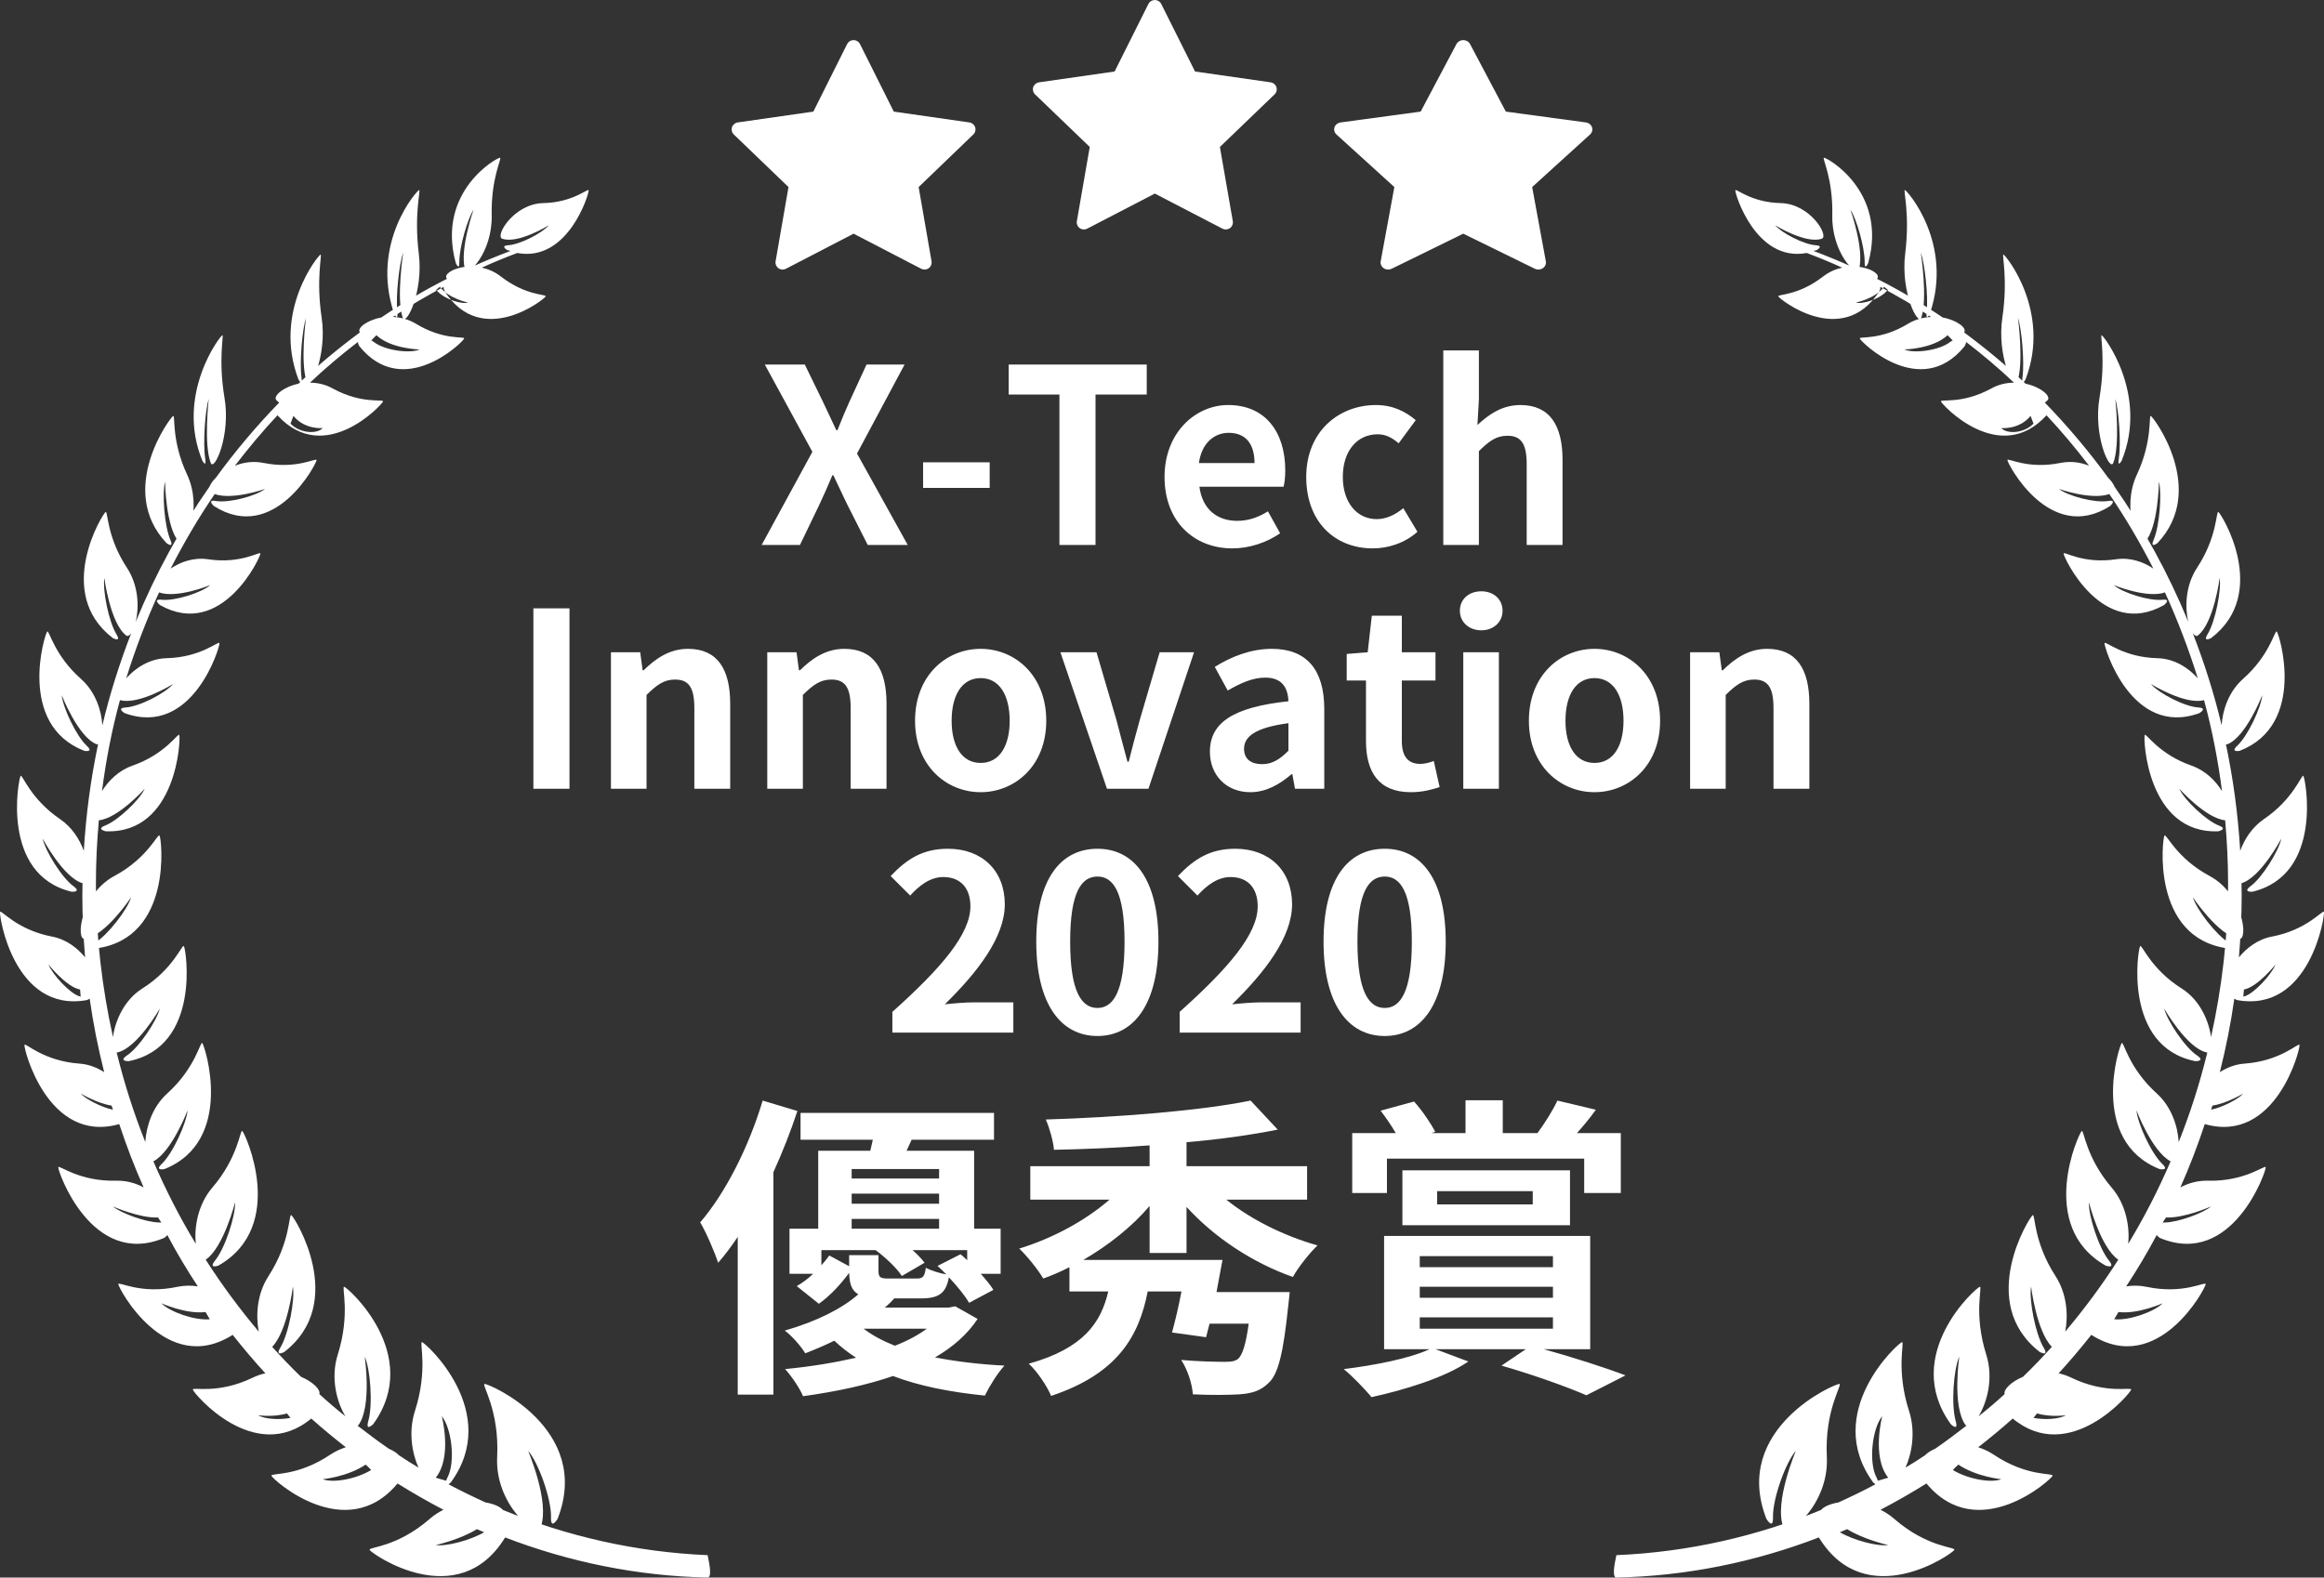
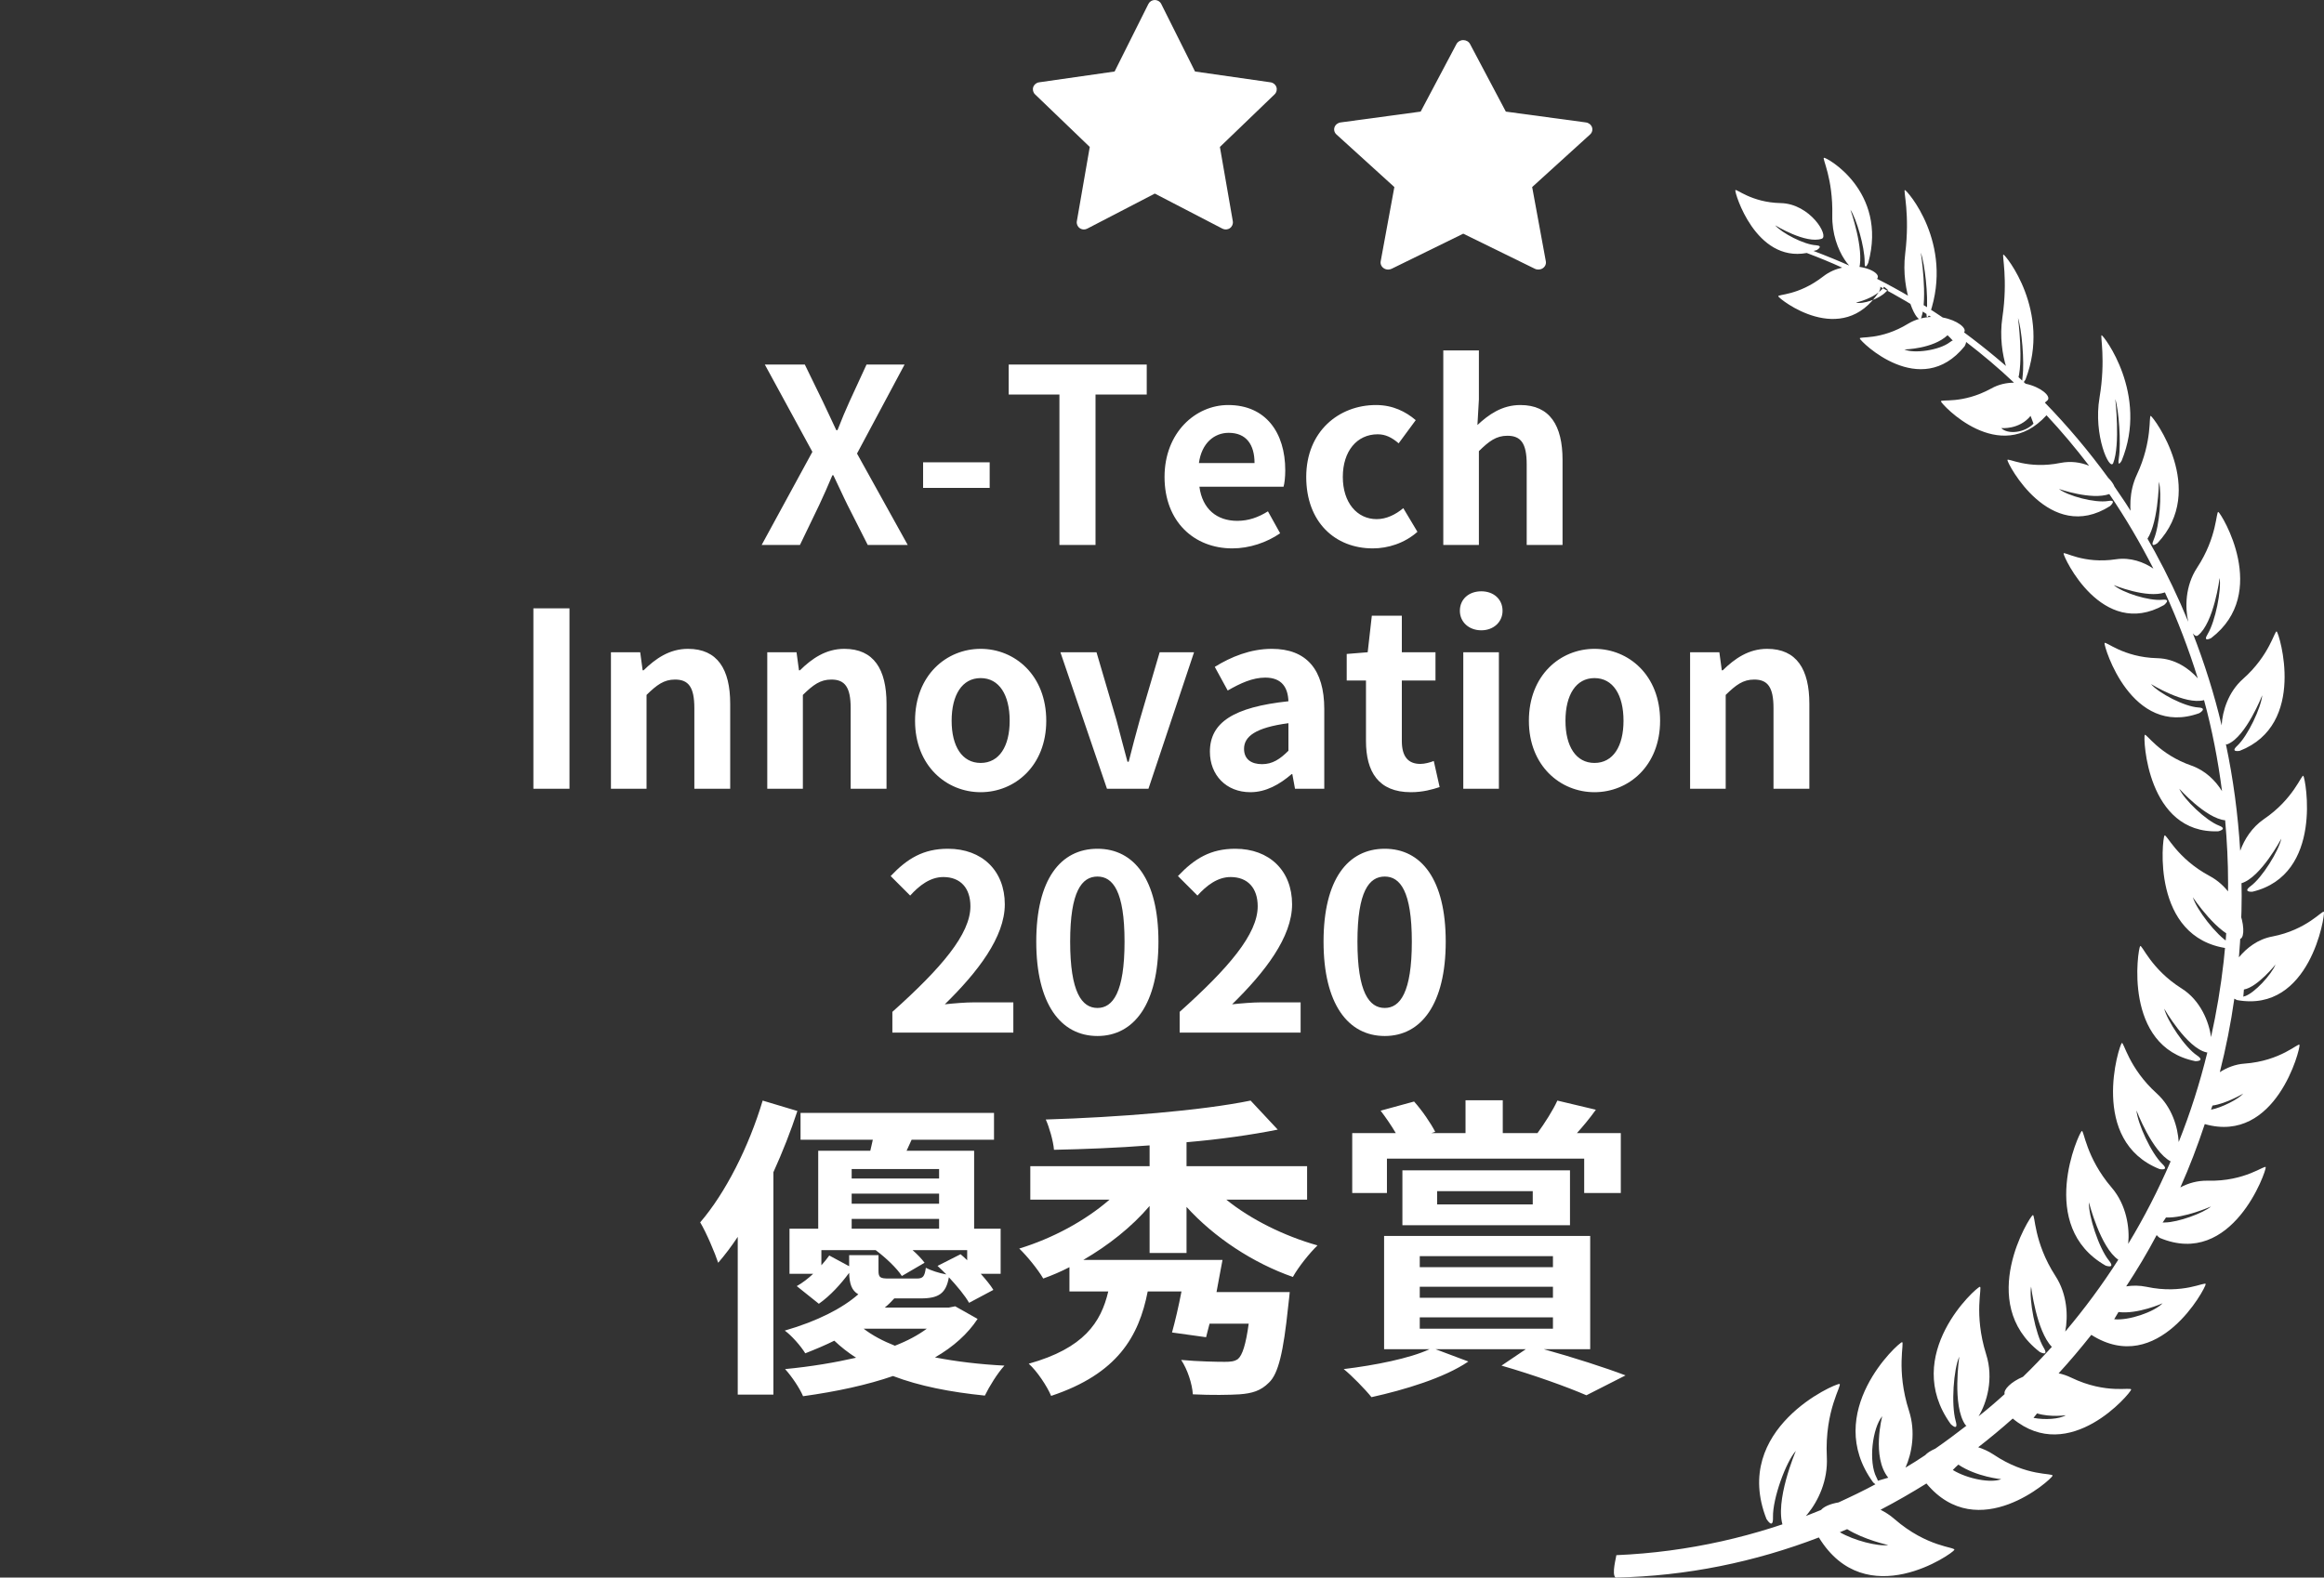
<svg xmlns="http://www.w3.org/2000/svg" width="162px" height="110px" viewBox="0 0 162 110" version="1.1">
  <rect x="0" y="0" width="162" height="110" fill="#333333" stroke="none" />
  <title>award_xtech_light</title>
  <g id="award_xtech_light" stroke="none" stroke-width="1" fill="none" fill-rule="evenodd">
    <g id="x-tech-award" fill="#FFFFFF" fill-rule="nonzero">
      <g id="Group-39" transform="translate(0, 11)">
        <path d="M112.62,99 C117.586,98.901 122.347,97.907 126.788,96.203 C130.077,101.57 136.143,97.31 136.233,97.069 C136.309,96.856 134.351,96.913 132.048,94.911 C131.741,94.641 131.421,94.442 131.088,94.272 C132.176,93.704 133.238,93.093 134.287,92.44 C137.896,96.771 143.016,92.142 143.079,91.901 C143.131,91.688 141.301,92 138.946,90.41 C138.6,90.183 138.242,90.027 137.896,89.913 C138.715,89.274 139.522,88.607 140.302,87.911 C144.27,91.205 148.519,86.136 148.557,85.895 C148.583,85.682 146.842,86.25 144.372,85.057 C144.078,84.915 143.783,84.816 143.502,84.759 C144.295,83.893 145.05,82.998 145.78,82.076 C150.451,85.043 153.766,78.782 153.753,78.54 C153.74,78.327 152.192,79.278 149.619,78.725 C149.133,78.625 148.659,78.625 148.211,78.696 C148.967,77.546 149.683,76.354 150.336,75.118 C150.413,75.218 150.554,75.317 150.554,75.317 C155.621,77.447 157.989,70.617 157.938,70.39 C157.9,70.191 156.505,71.398 153.894,71.327 C153.19,71.313 152.537,71.498 151.987,71.796 C152.627,70.362 153.19,68.885 153.689,67.38 C158.667,68.8 160.37,62.084 160.293,61.857 C160.242,61.672 159,62.979 156.466,63.163 C155.813,63.206 155.225,63.447 154.738,63.76 C155.161,62.084 155.506,60.366 155.749,58.634 C155.839,58.691 155.941,58.733 155.941,58.733 C161.035,59.656 162.084,52.798 161.995,52.585 C161.918,52.415 160.83,53.835 158.386,54.303 C157.388,54.488 156.607,55.099 156.069,55.752 C156.185,54.346 156.261,52.912 156.261,51.464 C156.261,51.166 156.249,50.882 156.249,50.584 C157.592,50.186 159.026,47.474 159.026,47.474 C158.847,48.326 157.695,50.2 156.876,50.796 C156.3,51.222 157.004,51.18 157.004,51.18 C161.995,49.987 160.702,43.257 160.562,43.101 C160.434,42.973 159.896,44.705 157.797,46.125 C156.978,46.693 156.453,47.517 156.159,48.326 C156.005,45.784 155.673,43.3 155.161,40.886 C155.199,40.9 155.238,40.914 155.289,40.886 C156.569,40.361 157.695,37.478 157.695,37.478 C157.618,38.33 156.697,40.304 155.954,41 C155.43,41.482 156.121,41.355 156.121,41.355 C160.843,39.523 158.872,33.162 158.706,33.034 C158.565,32.921 158.232,34.681 156.351,36.343 C155.327,37.251 154.918,38.586 154.866,39.58 C154.342,37.379 153.663,35.235 152.857,33.162 C152.985,33.332 153.113,33.389 153.215,33.304 C154.329,32.424 154.726,29.3 154.726,29.3 C154.854,30.152 154.431,32.31 153.894,33.205 C153.51,33.829 154.137,33.489 154.137,33.489 C158.258,30.337 154.828,24.785 154.636,24.7 C154.47,24.629 154.572,26.432 153.151,28.59 C152.32,29.854 152.307,31.373 152.537,32.353 C151.155,28.988 149.427,25.836 147.392,22.925 C147.328,22.755 147.175,22.528 146.957,22.315 C145.601,20.455 144.129,18.708 142.542,17.075 C142.606,17.019 142.67,16.962 142.734,16.905 C142.99,16.621 142.26,15.982 141.198,15.755 C139.842,14.477 138.408,13.284 136.911,12.177 C137.141,11.893 136.437,11.325 135.426,11.14 C133.955,10.147 132.419,9.238 130.845,8.443 C130.857,8.429 130.87,8.414 130.87,8.4 C131.088,8.074 130.179,7.548 129.04,7.577 C128.183,7.193 127.312,6.838 126.417,6.498 C126.493,6.469 126.557,6.469 126.634,6.441 C126.634,6.441 127.159,6.143 126.583,6.1 C125.751,6.057 124.203,5.248 123.742,4.709 C123.742,4.709 125.879,6.029 126.992,5.646 C127.517,5.461 126.186,3.204 124.126,3.161 C122.065,3.118 121.003,2.11 120.965,2.266 C120.913,2.437 122.372,7.307 125.943,6.64 C126.775,6.952 127.607,7.293 128.413,7.662 C127.965,7.761 127.517,7.946 127.095,8.272 C125.342,9.635 123.908,9.508 123.959,9.664 C124.023,9.848 128.4,13.327 130.998,9.323 C130.998,9.323 131.113,9.082 131.062,8.996 C132.278,9.65 133.468,10.331 134.607,11.098 C134.095,11.126 133.545,11.254 133.02,11.566 C131.075,12.759 129.59,12.432 129.642,12.603 C129.68,12.802 133.865,16.948 136.949,13.142 C136.949,13.142 137.052,12.958 137.052,12.844 C138.216,13.739 139.33,14.676 140.392,15.684 C139.88,15.684 139.317,15.797 138.792,16.096 C136.757,17.203 135.273,16.806 135.298,16.99 C135.337,17.189 139.381,21.562 142.657,17.956 C143.707,19.077 144.692,20.256 145.626,21.477 C145.038,21.235 144.359,21.136 143.63,21.278 C141.326,21.747 139.944,20.895 139.931,21.079 C139.918,21.292 142.862,26.972 147.085,24.288 C147.085,24.288 147.61,23.82 146.957,23.933 C146.023,24.089 144.142,23.578 143.527,23.095 C143.527,23.095 145.78,23.891 147.034,23.45 C148.16,25.097 149.184,26.844 150.106,28.647 C149.44,28.193 148.519,27.852 147.52,27.994 C145.204,28.349 143.86,27.412 143.847,27.596 C143.822,27.809 146.522,33.631 150.848,31.189 C150.848,31.189 151.398,30.748 150.733,30.819 C149.798,30.919 147.943,30.322 147.341,29.797 C147.341,29.797 149.658,30.748 150.912,30.308 C151.795,32.239 152.563,34.241 153.203,36.3 C152.588,35.604 151.603,34.923 150.387,34.894 C147.981,34.838 146.753,33.659 146.701,33.844 C146.65,34.057 148.557,40.446 153.305,38.728 C153.305,38.728 153.919,38.373 153.241,38.33 C152.281,38.274 150.477,37.336 149.939,36.697 C149.939,36.697 152.307,38.174 153.638,37.819 C154.201,39.878 154.61,41.993 154.892,44.166 C154.444,43.442 153.74,42.732 152.78,42.391 C150.477,41.596 149.594,40.091 149.504,40.247 C149.389,40.432 149.645,47.162 154.636,46.963 C154.636,46.963 155.314,46.807 154.674,46.565 C153.766,46.21 152.256,44.762 151.91,43.995 C151.91,43.995 153.766,46.068 155.11,46.196 C155.238,47.644 155.314,49.107 155.314,50.584 C155.314,54.275 154.892,57.853 154.124,61.317 C153.996,60.281 153.395,58.748 152.076,57.924 C149.914,56.561 149.312,54.829 149.184,54.971 C149.031,55.141 147.956,61.985 153.036,62.993 C153.036,62.993 153.753,63.007 153.151,62.595 C152.294,62.027 151.078,60.182 150.861,59.33 C150.861,59.33 152.435,62.084 153.817,62.382 C153.83,62.382 153.843,62.382 153.868,62.382 C153.343,64.526 152.678,66.613 151.872,68.63 C151.808,67.579 151.398,66.202 150.349,65.25 C148.378,63.476 148.045,61.616 147.904,61.729 C147.725,61.871 145.588,68.544 150.541,70.518 C150.541,70.518 151.257,70.66 150.72,70.149 C149.952,69.411 149.005,67.338 148.928,66.429 C148.928,66.429 150.016,69.297 151.309,69.979 C150.451,71.966 149.466,73.897 148.352,75.729 C148.467,74.636 148.237,73.017 147.2,71.81 C145.396,69.709 145.268,67.764 145.114,67.863 C144.922,67.977 141.94,74.494 146.778,77.248 C146.778,77.248 147.495,77.504 147.008,76.893 C146.305,76.027 145.575,73.769 145.613,72.832 C145.613,72.832 146.407,75.984 147.661,76.836 C146.535,78.597 145.294,80.272 143.963,81.848 C144.167,80.783 144.116,79.25 143.271,77.958 C141.749,75.601 141.876,73.656 141.697,73.727 C141.493,73.812 137.73,79.818 142.184,83.268 C142.184,83.268 142.862,83.637 142.452,82.956 C141.876,81.99 141.429,79.633 141.582,78.711 C141.582,78.711 141.953,81.806 143.028,82.913 C142.376,83.637 141.71,84.333 141.019,85 C140.174,85.355 139.637,85.909 139.739,86.207 C139.151,86.747 138.549,87.258 137.922,87.755 C138.485,86.832 138.997,85.142 138.447,83.424 C137.564,80.599 138.203,78.725 138.012,78.725 C137.781,78.739 132.496,83.453 135.977,88.294 C135.977,88.294 136.553,88.877 136.322,88.067 C136.002,86.931 136.181,84.461 136.578,83.595 C136.578,83.595 136.066,87.017 137,88.351 C137.026,88.38 137.052,88.394 137.077,88.408 C136.361,88.962 135.644,89.501 134.902,90.012 C134.582,90.154 134.338,90.311 134.198,90.467 C133.75,90.765 133.289,91.063 132.828,91.333 C133.276,90.325 133.545,88.834 133.071,87.372 C132.15,84.503 132.777,82.572 132.585,82.587 C132.355,82.601 126.992,87.457 130.576,92.369 C130.576,92.369 130.653,92.44 130.729,92.497 C129.885,92.951 129.027,93.363 128.157,93.761 C127.568,93.86 127.133,94.059 126.941,94.286 C122.488,96.118 117.688,97.225 112.672,97.438 C112.684,97.509 112.317,98.788 112.62,99 Z M131.625,9.239 C131.591,9.239 131.548,9.267 131.463,9.351 C130.986,9.857 129.827,10.236 129.375,10.095 C129.375,10.095 130.713,9.829 131.335,9 C131.438,9.07 131.523,9.154 131.625,9.239 Z M136.125,12.749 C136.076,12.749 136.015,12.787 135.917,12.862 C135.159,13.442 133.398,13.667 132.75,13.367 C132.75,13.367 134.743,13.33 135.758,12.375 C135.868,12.487 136.003,12.6 136.125,12.749 Z M141.75,18.54 C141.139,19.183 139.952,19.311 139.5,18.849 C139.5,18.849 140.749,18.977 141.546,18 C141.608,18.18 141.679,18.36 141.75,18.54 Z M156.375,58.5 C156.392,58.332 156.401,58.165 156.418,57.997 C157.365,57.829 158.625,56.25 158.625,56.25 C158.321,56.977 157.157,58.234 156.497,58.458 C156.444,58.458 156.41,58.486 156.375,58.5 Z M154.125,66.375 C154.161,66.28 154.189,66.185 154.225,66.089 C155.2,65.951 156.375,65.25 156.375,65.25 C156.029,65.648 154.863,66.237 154.125,66.375 Z M150.75,74.25 C150.829,74.131 150.907,74.011 150.986,73.892 C152.269,73.951 154.125,73.125 154.125,73.125 C153.596,73.583 151.83,74.23 150.919,74.24 C150.851,74.24 150.806,74.24 150.75,74.25 Z M147.375,80.988 C147.471,80.814 147.578,80.64 147.674,80.484 C149.003,80.658 150.75,79.875 150.75,79.875 C150.152,80.484 148.392,81.093 147.375,80.988 Z M141.75,87.865 C141.833,87.766 141.916,87.653 141.999,87.554 C142.93,87.837 144,87.681 144,87.681 C143.567,87.95 142.543,88.02 141.75,87.865 Z M136.125,91.5 C136.249,91.367 136.386,91.235 136.51,91.125 C137.8,91.985 139.5,92.139 139.5,92.139 C138.805,92.425 137.18,92.139 136.125,91.5 Z M130.896,92.25 C130.896,92.197 130.852,92.117 130.807,92.024 C130.233,90.932 130.52,88.575 131.205,87.75 C131.205,87.75 130.454,90.586 131.625,92.037 C131.36,92.117 131.117,92.183 130.896,92.25 Z M128.25,95.839 C128.42,95.763 128.59,95.7 128.76,95.625 C129.949,96.367 131.625,96.732 131.625,96.732 C130.9,96.845 129.213,96.405 128.25,95.839 Z M123.59,94.787 C123.563,93.476 124.498,90.928 125.185,90.165 C125.185,90.165 123.659,93.736 124.305,95.463 C124.608,96.284 127.509,93.88 127.344,90.597 C127.179,87.315 128.444,85.544 128.224,85.501 C127.963,85.443 120.661,88.61 123.136,94.916 C123.136,94.902 123.618,95.722 123.59,94.787 Z M152.857,51.561 C152.857,51.561 154.629,54.241 156.077,54.473 C156.754,54.574 156.361,51.329 154.034,50.084 C151.707,48.838 151.017,47.114 150.881,47.259 C150.733,47.432 149.921,54.386 155.265,55.125 C155.265,55.125 156.009,55.096 155.373,54.734 C154.48,54.198 153.114,52.416 152.857,51.561 Z M149.923,18.001 C149.774,17.957 150.059,19.742 148.954,22.102 C147.848,24.462 149.053,27.295 149.513,26.808 C150.457,25.775 150.494,22.589 150.494,22.589 C150.705,23.415 150.544,25.642 150.134,26.616 C149.836,27.295 150.395,26.867 150.395,26.867 C153.898,23.149 150.109,18.06 149.923,18.001 Z M147.895,21.123 C149.794,16.493 146.626,12.375 146.498,12.375 C146.387,12.36 146.796,14.079 146.353,16.719 C145.902,19.358 147.06,21.877 147.307,21.289 C147.81,20.007 147.452,16.824 147.452,16.824 C147.699,17.609 147.861,19.871 147.699,20.942 C147.58,21.681 147.895,21.123 147.895,21.123 Z M141.197,15.453 C143.014,10.703 139.784,6.75 139.652,6.75 C139.538,6.75 139.977,8.453 139.582,11.125 C139.179,13.797 140.381,16.266 140.609,15.657 C141.092,14.344 140.67,11.172 140.67,11.172 C140.925,11.938 141.127,14.203 140.986,15.282 C140.881,16.047 141.197,15.453 141.197,15.453 Z M134.519,10.888 C136.211,5.959 132.906,2.234 132.781,2.25 C132.665,2.266 133.146,3.936 132.808,6.665 C132.469,9.395 133.717,11.787 133.931,11.145 C134.385,9.796 133.895,6.617 133.895,6.617 C134.171,7.372 134.421,9.635 134.305,10.727 C134.225,11.482 134.519,10.888 134.519,10.888 Z M130.233,7.323 C131.598,2.308 127.283,-0.061 127.14,0.001 C127.008,0.048 127.779,1.425 127.724,4.011 C127.669,6.596 129.419,8.391 129.595,7.741 C129.958,6.363 128.99,3.624 128.99,3.624 C129.397,4.227 129.98,6.209 129.98,7.246 C129.969,7.958 130.233,7.323 130.233,7.323 Z" id="Shape" />
-         <path d="M0.12,99 C5.086,98.901 9.847,97.907 14.288,96.203 C17.577,101.57 23.643,97.31 23.733,97.069 C23.809,96.856 21.851,96.913 19.548,94.911 C19.241,94.641 18.921,94.442 18.588,94.272 C19.676,93.704 20.738,93.093 21.787,92.44 C25.396,96.771 30.516,92.142 30.579,91.901 C30.631,91.688 28.801,92 26.446,90.41 C26.1,90.183 25.742,90.027 25.396,89.913 C26.215,89.274 27.022,88.607 27.802,87.911 C31.77,91.205 36.019,86.136 36.057,85.895 C36.083,85.682 34.342,86.25 31.872,85.057 C31.578,84.915 31.283,84.816 31.002,84.759 C31.795,83.893 32.55,82.998 33.28,82.076 C37.951,85.043 41.266,78.782 41.253,78.54 C41.24,78.327 39.692,79.278 37.119,78.725 C36.633,78.625 36.159,78.625 35.711,78.696 C36.467,77.546 37.183,76.354 37.836,75.118 C37.913,75.218 38.054,75.317 38.054,75.317 C43.121,77.447 45.489,70.617 45.438,70.39 C45.4,70.191 44.005,71.398 41.394,71.327 C40.69,71.313 40.037,71.498 39.487,71.796 C40.127,70.362 40.69,68.885 41.189,67.38 C46.167,68.8 47.87,62.084 47.793,61.857 C47.742,61.672 46.5,62.979 43.966,63.163 C43.313,63.206 42.725,63.447 42.238,63.76 C42.661,62.084 43.006,60.366 43.249,58.634 C43.339,58.691 43.441,58.733 43.441,58.733 C48.535,59.656 49.584,52.798 49.495,52.585 C49.418,52.415 48.33,53.835 45.886,54.303 C44.888,54.488 44.107,55.099 43.569,55.752 C43.685,54.346 43.761,52.912 43.761,51.464 C43.761,51.166 43.749,50.882 43.749,50.584 C45.092,50.186 46.526,47.474 46.526,47.474 C46.347,48.326 45.195,50.2 44.376,50.796 C43.8,51.222 44.504,51.18 44.504,51.18 C49.495,49.987 48.202,43.257 48.062,43.101 C47.934,42.973 47.396,44.705 45.297,46.125 C44.478,46.693 43.953,47.517 43.659,48.326 C43.505,45.784 43.173,43.3 42.661,40.886 C42.699,40.9 42.738,40.914 42.789,40.886 C44.069,40.361 45.195,37.478 45.195,37.478 C45.118,38.33 44.197,40.304 43.454,41 C42.93,41.482 43.621,41.355 43.621,41.355 C48.343,39.523 46.372,33.162 46.206,33.034 C46.065,32.921 45.732,34.681 43.851,36.343 C42.827,37.251 42.418,38.586 42.366,39.58 C41.842,37.379 41.163,35.235 40.357,33.162 C40.485,33.332 40.613,33.389 40.715,33.304 C41.829,32.424 42.226,29.3 42.226,29.3 C42.354,30.152 41.931,32.31 41.394,33.205 C41.01,33.829 41.637,33.489 41.637,33.489 C45.758,30.337 42.328,24.785 42.136,24.7 C41.97,24.629 42.072,26.432 40.651,28.59 C39.82,29.854 39.807,31.373 40.037,32.353 C38.655,28.988 36.927,25.836 34.892,22.925 C34.828,22.755 34.675,22.528 34.457,22.315 C33.101,20.455 31.629,18.708 30.042,17.075 C30.106,17.019 30.17,16.962 30.234,16.905 C30.49,16.621 29.76,15.982 28.698,15.755 C27.342,14.477 25.908,13.284 24.411,12.177 C24.641,11.893 23.937,11.325 22.926,11.14 C21.455,10.147 19.919,9.238 18.345,8.443 C18.357,8.429 18.37,8.414 18.37,8.4 C18.588,8.074 17.679,7.548 16.54,7.577 C15.683,7.193 14.812,6.838 13.917,6.498 C13.993,6.469 14.057,6.469 14.134,6.441 C14.134,6.441 14.659,6.143 14.083,6.1 C13.251,6.057 11.703,5.248 11.242,4.709 C11.242,4.709 13.379,6.029 14.492,5.646 C15.017,5.461 13.686,3.204 11.626,3.161 C9.565,3.118 8.503,2.11 8.465,2.266 C8.413,2.437 9.872,7.307 13.443,6.64 C14.275,6.952 15.107,7.293 15.913,7.662 C15.465,7.761 15.017,7.946 14.595,8.272 C12.842,9.635 11.408,9.508 11.459,9.664 C11.523,9.848 15.9,13.327 18.498,9.323 C18.498,9.323 18.613,9.082 18.562,8.996 C19.778,9.65 20.968,10.331 22.107,11.098 C21.595,11.126 21.045,11.254 20.52,11.566 C18.575,12.759 17.09,12.432 17.142,12.603 C17.18,12.802 21.365,16.948 24.449,13.142 C24.449,13.142 24.552,12.958 24.552,12.844 C25.716,13.739 26.83,14.676 27.892,15.684 C27.38,15.684 26.817,15.797 26.292,16.096 C24.257,17.203 22.773,16.806 22.798,16.99 C22.837,17.189 26.881,21.562 30.157,17.956 C31.207,19.077 32.192,20.256 33.126,21.477 C32.538,21.235 31.859,21.136 31.13,21.278 C28.826,21.747 27.444,20.895 27.431,21.079 C27.418,21.292 30.362,26.972 34.585,24.288 C34.585,24.288 35.11,23.82 34.457,23.933 C33.523,24.089 31.642,23.578 31.027,23.095 C31.027,23.095 33.28,23.891 34.534,23.45 C35.66,25.097 36.684,26.844 37.606,28.647 C36.94,28.193 36.019,27.852 35.02,27.994 C32.704,28.349 31.36,27.412 31.347,27.596 C31.322,27.809 34.022,33.631 38.348,31.189 C38.348,31.189 38.898,30.748 38.233,30.819 C37.298,30.919 35.443,30.322 34.841,29.797 C34.841,29.797 37.158,30.748 38.412,30.308 C39.295,32.239 40.063,34.241 40.703,36.3 C40.088,35.604 39.103,34.923 37.887,34.894 C35.481,34.838 34.253,33.659 34.201,33.844 C34.15,34.057 36.057,40.446 40.805,38.728 C40.805,38.728 41.419,38.373 40.741,38.33 C39.781,38.274 37.977,37.336 37.439,36.697 C37.439,36.697 39.807,38.174 41.138,37.819 C41.701,39.878 42.11,41.993 42.392,44.166 C41.944,43.442 41.24,42.732 40.28,42.391 C37.977,41.596 37.094,40.091 37.004,40.247 C36.889,40.432 37.145,47.162 42.136,46.963 C42.136,46.963 42.814,46.807 42.174,46.565 C41.266,46.21 39.756,44.762 39.41,43.995 C39.41,43.995 41.266,46.068 42.61,46.196 C42.738,47.644 42.814,49.107 42.814,50.584 C42.814,54.275 42.392,57.853 41.624,61.317 C41.496,60.281 40.895,58.748 39.576,57.924 C37.414,56.561 36.812,54.829 36.684,54.971 C36.531,55.141 35.456,61.985 40.536,62.993 C40.536,62.993 41.253,63.007 40.651,62.595 C39.794,62.027 38.578,60.182 38.361,59.33 C38.361,59.33 39.935,62.084 41.317,62.382 C41.33,62.382 41.343,62.382 41.368,62.382 C40.843,64.526 40.178,66.613 39.372,68.63 C39.308,67.579 38.898,66.202 37.849,65.25 C35.878,63.476 35.545,61.616 35.404,61.729 C35.225,61.871 33.088,68.544 38.041,70.518 C38.041,70.518 38.757,70.66 38.22,70.149 C37.452,69.411 36.505,67.338 36.428,66.429 C36.428,66.429 37.516,69.297 38.809,69.979 C37.951,71.966 36.966,73.897 35.852,75.729 C35.967,74.636 35.737,73.017 34.7,71.81 C32.896,69.709 32.768,67.764 32.614,67.863 C32.422,67.977 29.44,74.494 34.278,77.248 C34.278,77.248 34.995,77.504 34.508,76.893 C33.805,76.027 33.075,73.769 33.113,72.832 C33.113,72.832 33.907,75.984 35.161,76.836 C34.035,78.597 32.794,80.272 31.463,81.848 C31.667,80.783 31.616,79.25 30.771,77.958 C29.249,75.601 29.376,73.656 29.197,73.727 C28.993,73.812 25.23,79.818 29.684,83.268 C29.684,83.268 30.362,83.637 29.952,82.956 C29.376,81.99 28.929,79.633 29.082,78.711 C29.082,78.711 29.453,81.806 30.528,82.913 C29.876,83.637 29.21,84.333 28.519,85 C27.674,85.355 27.137,85.909 27.239,86.207 C26.651,86.747 26.049,87.258 25.422,87.755 C25.985,86.832 26.497,85.142 25.947,83.424 C25.064,80.599 25.703,78.725 25.512,78.725 C25.281,78.739 19.996,83.453 23.477,88.294 C23.477,88.294 24.053,88.877 23.822,88.067 C23.502,86.931 23.681,84.461 24.078,83.595 C24.078,83.595 23.566,87.017 24.5,88.351 C24.526,88.38 24.552,88.394 24.577,88.408 C23.861,88.962 23.144,89.501 22.402,90.012 C22.082,90.154 21.838,90.311 21.698,90.467 C21.25,90.765 20.789,91.063 20.328,91.333 C20.776,90.325 21.045,88.834 20.571,87.372 C19.65,84.503 20.277,82.572 20.085,82.587 C19.855,82.601 14.492,87.457 18.076,92.369 C18.076,92.369 18.153,92.44 18.229,92.497 C17.385,92.951 16.527,93.363 15.657,93.761 C15.068,93.86 14.633,94.059 14.441,94.286 C9.988,96.118 5.188,97.225 0.172,97.438 C0.184,97.509 -0.183,98.788 0.12,99 Z M19.125,9.239 C19.091,9.239 19.048,9.267 18.963,9.351 C18.486,9.857 17.327,10.236 16.875,10.095 C16.875,10.095 18.213,9.829 18.835,9 C18.938,9.07 19.023,9.154 19.125,9.239 Z M23.625,12.749 C23.576,12.749 23.515,12.787 23.417,12.862 C22.659,13.442 20.898,13.667 20.25,13.367 C20.25,13.367 22.243,13.33 23.258,12.375 C23.368,12.487 23.503,12.6 23.625,12.749 Z M29.25,18.54 C28.639,19.183 27.452,19.311 27,18.849 C27,18.849 28.249,18.977 29.046,18 C29.108,18.18 29.179,18.36 29.25,18.54 Z M43.875,58.5 C43.892,58.332 43.901,58.165 43.918,57.997 C44.865,57.829 46.125,56.25 46.125,56.25 C45.821,56.977 44.657,58.234 43.997,58.458 C43.944,58.458 43.91,58.486 43.875,58.5 Z M41.625,66.375 C41.661,66.28 41.689,66.185 41.725,66.089 C42.7,65.951 43.875,65.25 43.875,65.25 C43.529,65.648 42.363,66.237 41.625,66.375 Z M38.25,74.25 C38.329,74.131 38.407,74.011 38.486,73.892 C39.769,73.951 41.625,73.125 41.625,73.125 C41.096,73.583 39.33,74.23 38.419,74.24 C38.351,74.24 38.306,74.24 38.25,74.25 Z M34.875,80.988 C34.971,80.814 35.078,80.64 35.174,80.484 C36.503,80.658 38.25,79.875 38.25,79.875 C37.652,80.484 35.892,81.093 34.875,80.988 Z M29.25,87.865 C29.333,87.766 29.416,87.653 29.499,87.554 C30.43,87.837 31.5,87.681 31.5,87.681 C31.067,87.95 30.043,88.02 29.25,87.865 Z M23.625,91.5 C23.749,91.367 23.886,91.235 24.01,91.125 C25.3,91.985 27,92.139 27,92.139 C26.305,92.425 24.68,92.139 23.625,91.5 Z M18.396,92.25 C18.396,92.197 18.352,92.117 18.307,92.024 C17.733,90.932 18.02,88.575 18.705,87.75 C18.705,87.75 17.954,90.586 19.125,92.037 C18.86,92.117 18.617,92.183 18.396,92.25 Z M15.75,95.839 C15.92,95.763 16.09,95.7 16.26,95.625 C17.449,96.367 19.125,96.732 19.125,96.732 C18.4,96.845 16.713,96.405 15.75,95.839 Z M11.09,94.787 C11.063,93.476 11.998,90.928 12.685,90.165 C12.685,90.165 11.159,93.736 11.805,95.463 C12.108,96.284 15.009,93.88 14.844,90.597 C14.679,87.315 15.944,85.544 15.724,85.501 C15.463,85.443 8.161,88.61 10.636,94.916 C10.636,94.902 11.118,95.722 11.09,94.787 Z M40.357,51.561 C40.357,51.561 42.129,54.241 43.577,54.473 C44.254,54.574 43.861,51.329 41.534,50.084 C39.207,48.838 38.517,47.114 38.381,47.259 C38.233,47.432 37.421,54.386 42.765,55.125 C42.765,55.125 43.509,55.096 42.873,54.734 C41.98,54.198 40.614,52.416 40.357,51.561 Z M37.423,18.001 C37.274,17.957 37.559,19.742 36.454,22.102 C35.348,24.462 36.553,27.295 37.013,26.808 C37.957,25.775 37.994,22.589 37.994,22.589 C38.205,23.415 38.044,25.642 37.634,26.616 C37.336,27.295 37.895,26.867 37.895,26.867 C41.398,23.149 37.609,18.06 37.423,18.001 Z M35.395,21.123 C37.294,16.493 34.126,12.375 33.998,12.375 C33.887,12.36 34.296,14.079 33.853,16.719 C33.402,19.358 34.56,21.877 34.807,21.289 C35.31,20.007 34.952,16.824 34.952,16.824 C35.199,17.609 35.361,19.871 35.199,20.942 C35.08,21.681 35.395,21.123 35.395,21.123 Z M28.697,15.453 C30.514,10.703 27.284,6.75 27.152,6.75 C27.038,6.75 27.477,8.453 27.082,11.125 C26.679,13.797 27.881,16.266 28.109,15.657 C28.592,14.344 28.17,11.172 28.17,11.172 C28.425,11.938 28.627,14.203 28.486,15.282 C28.381,16.047 28.697,15.453 28.697,15.453 Z M22.019,10.888 C23.711,5.959 20.406,2.234 20.281,2.25 C20.165,2.266 20.646,3.936 20.308,6.665 C19.969,9.395 21.217,11.787 21.431,11.145 C21.885,9.796 21.395,6.617 21.395,6.617 C21.671,7.372 21.921,9.635 21.805,10.727 C21.725,11.482 22.019,10.888 22.019,10.888 Z M17.733,7.323 C19.098,2.308 14.783,-0.061 14.64,0.001 C14.508,0.048 15.279,1.425 15.224,4.011 C15.169,6.596 16.919,8.391 17.095,7.741 C17.458,6.363 16.49,3.624 16.49,3.624 C16.897,4.227 17.48,6.209 17.48,7.246 C17.469,7.958 17.733,7.323 17.733,7.323 Z" id="Shape" transform="translate(24.75, 49.5) scale(-1, 1) translate(-24.75, -49.5) " />
      </g>
      <g id="Group-40" transform="translate(32, 22)">
        <path d="M21.912,75.245 L21.912,59.735 C22.55,58.327 23.122,56.875 23.584,55.467 L21.164,54.741 C20.196,57.975 18.568,61.187 16.808,63.233 C17.226,63.915 17.864,65.433 18.062,66.049 C18.524,65.521 18.986,64.905 19.426,64.245 L19.426,75.245 L21.912,75.245 Z M23.98,75.355 C26.356,75.025 28.468,74.563 30.25,73.947 C32.098,74.651 34.254,75.069 36.652,75.311 C36.96,74.673 37.532,73.749 38.016,73.221 C36.278,73.133 34.65,72.935 33.176,72.649 C34.474,71.901 35.464,70.999 36.146,69.965 L34.584,69.085 L34.144,69.173 L29.678,69.173 C29.92,68.975 30.14,68.755 30.338,68.535 L32.186,68.535 C33.44,68.535 33.946,68.183 34.144,67.061 C34.716,67.677 35.266,68.337 35.552,68.843 L37.246,67.941 C37.048,67.611 36.718,67.215 36.366,66.819 L37.752,66.819 L37.752,63.673 L35.904,63.673 L35.904,58.239 L31.196,58.239 L31.548,57.469 L37.29,57.469 L37.29,55.599 L23.804,55.599 L23.804,57.469 L28.842,57.469 C28.776,57.733 28.732,57.997 28.666,58.239 L25.036,58.239 L25.036,63.673 L23.034,63.673 L23.034,66.819 L24.684,66.819 C24.332,67.149 23.936,67.457 23.54,67.677 L25.08,68.909 C25.894,68.337 26.62,67.523 27.192,66.753 C27.214,67.523 27.368,67.985 27.83,68.249 C26.73,69.217 24.992,70.119 22.704,70.779 C23.166,71.109 23.826,71.857 24.134,72.363 C24.86,72.077 25.542,71.791 26.158,71.483 C26.62,71.923 27.126,72.319 27.676,72.671 C26.224,73.001 24.574,73.287 22.726,73.463 C23.188,73.969 23.738,74.783 23.98,75.355 Z M33.462,60.175 L27.368,60.175 L27.368,59.515 L33.462,59.515 L33.462,60.175 Z M33.462,61.935 L27.368,61.935 L27.368,61.231 L33.462,61.231 L33.462,61.935 Z M33.462,63.673 L27.368,63.673 L27.368,62.991 L33.462,62.991 L33.462,63.673 Z M31.9,67.149 L29.964,67.149 C29.37,67.149 29.238,67.083 29.238,66.621 L29.238,65.521 L27.192,65.521 L27.192,66.291 L25.806,65.543 C25.652,65.763 25.454,66.005 25.256,66.225 L25.256,65.169 L29.04,65.169 C29.744,65.697 30.514,66.423 30.866,66.973 L32.45,66.049 C32.252,65.785 31.966,65.477 31.614,65.169 L35.42,65.169 L35.42,65.873 C35.266,65.719 35.112,65.587 34.958,65.455 L33.352,66.269 C33.55,66.445 33.77,66.665 33.968,66.863 C33.462,66.775 32.868,66.577 32.538,66.401 C32.45,67.017 32.34,67.149 31.9,67.149 Z M30.382,71.835 C29.546,71.505 28.798,71.109 28.204,70.647 L32.604,70.647 C32.01,71.087 31.284,71.483 30.382,71.835 Z M41.272,75.333 C45.892,73.793 47.388,71.197 48.004,68.051 L50.358,68.051 C50.16,69.085 49.918,70.119 49.698,70.911 L52.074,71.241 C52.14,70.955 52.228,70.647 52.316,70.295 L55.044,70.295 C54.846,71.747 54.604,72.495 54.296,72.759 C54.054,72.935 53.768,72.957 53.372,72.957 C52.822,72.957 51.524,72.935 50.336,72.825 C50.776,73.485 51.106,74.497 51.15,75.223 C52.47,75.289 53.702,75.267 54.406,75.223 C55.286,75.157 55.88,74.981 56.452,74.409 C57.112,73.793 57.464,72.275 57.794,69.107 C57.838,68.777 57.904,68.095 57.904,68.095 L52.8,68.095 C52.932,67.347 53.086,66.577 53.218,65.851 L43.516,65.851 C45.254,64.839 46.882,63.563 48.136,62.089 L48.136,65.367 L50.71,65.367 L50.71,62.155 C52.646,64.289 55.352,66.071 58.124,67.039 C58.498,66.357 59.29,65.367 59.84,64.839 C57.508,64.179 55.198,63.035 53.482,61.649 L59.114,61.649 L59.114,59.317 L50.71,59.317 L50.71,57.645 C53.02,57.447 55.198,57.139 57.068,56.765 L55.176,54.741 C51.744,55.445 45.936,55.907 40.898,56.061 C41.14,56.589 41.426,57.579 41.47,58.173 C43.582,58.129 45.87,58.041 48.136,57.865 L48.136,59.317 L39.82,59.317 L39.82,61.649 L45.342,61.649 C43.648,63.123 41.36,64.355 39.05,65.059 C39.6,65.587 40.348,66.511 40.722,67.149 C41.338,66.929 41.954,66.665 42.548,66.357 L42.548,68.051 L45.254,68.051 C44.748,70.207 43.56,72.011 39.71,73.089 C40.282,73.595 40.986,74.651 41.272,75.333 Z M64.68,61.187 L64.68,58.789 L78.43,58.789 L78.43,61.187 L80.982,61.187 L80.982,57.007 L77.924,57.007 C78.342,56.545 78.804,55.995 79.244,55.379 L76.56,54.741 C76.252,55.423 75.658,56.347 75.174,57.007 L72.754,57.007 L72.754,54.719 L70.158,54.719 L70.158,57.007 L67.782,57.007 L68.046,56.919 C67.738,56.325 67.144,55.445 66.572,54.807 L64.24,55.445 C64.592,55.907 64.988,56.479 65.296,57.007 L62.26,57.007 L62.26,61.187 L64.68,61.187 Z M77.44,63.431 L77.44,59.603 L65.758,59.603 L65.758,63.431 L77.44,63.431 Z M74.844,61.979 L68.178,61.979 L68.178,61.055 L74.844,61.055 L74.844,61.979 Z M63.602,75.421 C65.89,74.915 68.684,74.079 70.356,72.935 L68.068,72.077 L74.36,72.077 L72.666,73.221 C74.954,73.881 77.264,74.717 78.584,75.289 L81.312,73.903 C79.926,73.375 77.682,72.649 75.614,72.077 L78.848,72.077 L78.848,64.179 L64.482,64.179 L64.482,72.077 L67.65,72.077 C66.286,72.715 63.844,73.199 61.666,73.463 C62.216,73.903 63.162,74.871 63.602,75.421 Z M76.252,66.357 L66.968,66.357 L66.968,65.587 L76.252,65.587 L76.252,66.357 Z M76.252,68.491 L66.968,68.491 L66.968,67.721 L76.252,67.721 L76.252,68.491 Z M76.252,70.647 L66.968,70.647 L66.968,69.855 L76.252,69.855 L76.252,70.647 Z" id="優秀賞" />
        <path d="M23.762,16 L25.105,13.212 C25.411,12.566 25.7,11.903 26.023,11.138 L26.091,11.138 C26.465,11.903 26.754,12.566 27.077,13.212 L28.488,16 L31.276,16 L27.74,9.625 L31.055,3.42 L28.403,3.42 L27.213,6.004 C26.941,6.599 26.686,7.211 26.38,7.993 L26.295,7.993 C25.921,7.211 25.649,6.599 25.36,6.004 L24.102,3.42 L21.314,3.42 L24.629,9.506 L21.093,16 L23.762,16 Z M36.988,12.022 L36.988,10.237 L32.347,10.237 L32.347,12.022 L36.988,12.022 Z M44.366,16 L44.366,5.511 L47.936,5.511 L47.936,3.42 L38.314,3.42 L38.314,5.511 L41.85,5.511 L41.85,16 L44.366,16 Z M53.903,16.238 C55.093,16.238 56.3,15.83 57.235,15.184 L56.385,13.654 C55.705,14.079 55.025,14.317 54.243,14.317 C52.832,14.317 51.812,13.501 51.608,11.937 L57.473,11.937 C57.541,11.716 57.592,11.257 57.592,10.798 C57.592,8.163 56.232,6.242 53.614,6.242 C51.336,6.242 49.177,8.163 49.177,11.257 C49.177,14.385 51.251,16.238 53.903,16.238 Z M55.45,10.288 L51.574,10.288 C51.761,8.894 52.645,8.18 53.648,8.18 C54.872,8.18 55.45,8.996 55.45,10.288 Z M63.695,16.238 C64.749,16.238 65.905,15.881 66.806,15.082 L65.82,13.433 C65.293,13.875 64.647,14.198 63.967,14.198 C62.59,14.198 61.604,13.042 61.604,11.257 C61.604,9.455 62.59,8.282 64.035,8.282 C64.579,8.282 65.021,8.503 65.497,8.911 L66.687,7.296 C65.99,6.701 65.089,6.242 63.916,6.242 C61.332,6.242 59.054,8.078 59.054,11.257 C59.054,14.402 61.06,16.238 63.695,16.238 Z M71.09,16 L71.09,9.455 C71.804,8.758 72.297,8.384 73.079,8.384 C74.014,8.384 74.422,8.911 74.422,10.373 L74.422,16 L76.921,16 L76.921,10.067 C76.921,7.67 76.037,6.242 73.98,6.242 C72.688,6.242 71.753,6.922 70.988,7.636 L71.09,5.851 L71.09,2.434 L68.608,2.434 L68.608,16 L71.09,16 Z M7.697,33 L7.697,20.42 L5.181,20.42 L5.181,33 L7.697,33 Z M13.069,33 L13.069,26.455 C13.783,25.758 14.276,25.384 15.058,25.384 C15.993,25.384 16.401,25.911 16.401,27.373 L16.401,33 L18.9,33 L18.9,27.067 C18.9,24.67 18.016,23.242 15.959,23.242 C14.667,23.242 13.698,23.922 12.865,24.738 L12.797,24.738 L12.627,23.48 L10.587,23.48 L10.587,33 L13.069,33 Z M23.966,33 L23.966,26.455 C24.68,25.758 25.173,25.384 25.955,25.384 C26.89,25.384 27.298,25.911 27.298,27.373 L27.298,33 L29.797,33 L29.797,27.067 C29.797,24.67 28.913,23.242 26.856,23.242 C25.564,23.242 24.595,23.922 23.762,24.738 L23.694,24.738 L23.524,23.48 L21.484,23.48 L21.484,33 L23.966,33 Z M36.359,33.238 C38.739,33.238 40.932,31.402 40.932,28.257 C40.932,25.078 38.739,23.242 36.359,23.242 C33.979,23.242 31.786,25.078 31.786,28.257 C31.786,31.402 33.979,33.238 36.359,33.238 Z M36.359,31.198 C35.067,31.198 34.336,30.042 34.336,28.257 C34.336,26.455 35.067,25.282 36.359,25.282 C37.651,25.282 38.382,26.455 38.382,28.257 C38.382,30.042 37.651,31.198 36.359,31.198 Z M48.055,33 L51.234,23.48 L48.837,23.48 L47.443,28.223 C47.188,29.158 46.916,30.144 46.678,31.113 L46.593,31.113 C46.338,30.144 46.066,29.158 45.828,28.223 L44.434,23.48 L41.918,23.48 L45.165,33 L48.055,33 Z M55.161,33.238 C56.249,33.238 57.201,32.694 58.034,31.98 L58.085,31.98 L58.272,33 L60.312,33 L60.312,27.441 C60.312,24.687 59.071,23.242 56.657,23.242 C55.161,23.242 53.801,23.803 52.679,24.5 L53.58,26.149 C54.464,25.639 55.314,25.248 56.198,25.248 C57.371,25.248 57.779,25.962 57.813,26.897 C53.988,27.305 52.339,28.376 52.339,30.416 C52.339,32.031 53.461,33.238 55.161,33.238 Z M55.977,31.283 C55.246,31.283 54.719,30.96 54.719,30.212 C54.719,29.362 55.501,28.733 57.813,28.427 L57.813,30.348 C57.218,30.943 56.691,31.283 55.977,31.283 Z M66.347,33.238 C67.18,33.238 67.843,33.051 68.353,32.881 L67.945,31.062 C67.69,31.164 67.316,31.266 67.01,31.266 C66.16,31.266 65.718,30.756 65.718,29.668 L65.718,25.452 L68.064,25.452 L68.064,23.48 L65.718,23.48 L65.718,20.93 L63.627,20.93 L63.338,23.48 L61.876,23.599 L61.876,25.452 L63.219,25.452 L63.219,29.668 C63.219,31.81 64.086,33.238 66.347,33.238 Z M71.26,21.95 C72.11,21.95 72.739,21.372 72.739,20.59 C72.739,19.774 72.11,19.23 71.26,19.23 C70.393,19.23 69.764,19.774 69.764,20.59 C69.764,21.372 70.393,21.95 71.26,21.95 Z M72.484,33 L72.484,23.48 L70.002,23.48 L70.002,33 L72.484,33 Z M79.148,33.238 C81.528,33.238 83.721,31.402 83.721,28.257 C83.721,25.078 81.528,23.242 79.148,23.242 C76.768,23.242 74.575,25.078 74.575,28.257 C74.575,31.402 76.768,33.238 79.148,33.238 Z M79.148,31.198 C77.856,31.198 77.125,30.042 77.125,28.257 C77.125,26.455 77.856,25.282 79.148,25.282 C80.44,25.282 81.171,26.455 81.171,28.257 C81.171,30.042 80.44,31.198 79.148,31.198 Z M88.294,33 L88.294,26.455 C89.008,25.758 89.501,25.384 90.283,25.384 C91.218,25.384 91.626,25.911 91.626,27.373 L91.626,33 L94.125,33 L94.125,27.067 C94.125,24.67 93.241,23.242 91.184,23.242 C89.892,23.242 88.923,23.922 88.09,24.738 L88.022,24.738 L87.852,23.48 L85.812,23.48 L85.812,33 L88.294,33 Z M38.637,50 L38.637,47.892 L35.9,47.892 C35.322,47.892 34.489,47.96 33.86,48.028 C36.155,45.784 38.042,43.336 38.042,41.058 C38.042,38.712 36.461,37.182 34.081,37.182 C32.364,37.182 31.242,37.862 30.086,39.086 L31.446,40.446 C32.075,39.749 32.84,39.154 33.758,39.154 C34.948,39.154 35.645,39.919 35.645,41.194 C35.645,43.132 33.622,45.495 30.205,48.555 L30.205,50 L38.637,50 Z M44.502,50.238 C47.052,50.238 48.752,47.994 48.752,43.659 C48.752,39.324 47.052,37.182 44.502,37.182 C41.935,37.182 40.235,39.307 40.235,43.659 C40.235,47.994 41.935,50.238 44.502,50.238 Z M44.502,48.283 C43.414,48.283 42.598,47.195 42.598,43.659 C42.598,40.14 43.414,39.12 44.502,39.12 C45.573,39.12 46.389,40.14 46.389,43.659 C46.389,47.195 45.573,48.283 44.502,48.283 Z M58.663,50 L58.663,47.892 L55.926,47.892 C55.348,47.892 54.515,47.96 53.886,48.028 C56.181,45.784 58.068,43.336 58.068,41.058 C58.068,38.712 56.487,37.182 54.107,37.182 C52.39,37.182 51.268,37.862 50.112,39.086 L51.472,40.446 C52.101,39.749 52.866,39.154 53.784,39.154 C54.974,39.154 55.671,39.919 55.671,41.194 C55.671,43.132 53.648,45.495 50.231,48.555 L50.231,50 L58.663,50 Z M64.528,50.238 C67.078,50.238 68.778,47.994 68.778,43.659 C68.778,39.324 67.078,37.182 64.528,37.182 C61.961,37.182 60.261,39.307 60.261,43.659 C60.261,47.994 61.961,50.238 64.528,50.238 Z M64.528,48.283 C63.44,48.283 62.624,47.195 62.624,43.659 C62.624,40.14 63.44,39.12 64.528,39.12 C65.599,39.12 66.415,40.14 66.415,43.659 C66.415,47.195 65.599,48.283 64.528,48.283 Z" id="X-TechInnovation2020" />
      </g>
      <g id="star" transform="translate(51, 0)">
        <path d="M37.975,6.076 C37.917,5.898 37.761,5.768 37.573,5.741 L32.303,4.986 L29.946,0.274 C29.863,0.106 29.689,0 29.5,0 C29.31,0 29.137,0.106 29.053,0.274 L26.696,4.986 L21.426,5.741 C21.239,5.768 21.083,5.898 21.024,6.076 C20.966,6.254 21.015,6.449 21.15,6.579 L24.964,10.247 L24.064,15.426 C24.031,15.61 24.108,15.796 24.262,15.906 C24.348,15.968 24.451,16 24.554,16 C24.634,16 24.713,15.981 24.786,15.944 L29.5,13.498 L34.213,15.944 C34.381,16.031 34.585,16.016 34.738,15.906 C34.891,15.796 34.968,15.61 34.936,15.425 L34.036,10.247 L37.849,6.579 C37.985,6.449 38.034,6.254 37.975,6.076 Z" id="Path" />
        <path d="M59.974,8.872 C59.912,8.694 59.747,8.564 59.549,8.537 L53.968,7.782 L51.473,3.07 C51.384,2.902 51.201,2.796 51,2.796 C50.799,2.796 50.616,2.902 50.527,3.07 L48.031,7.782 L42.452,8.537 C42.253,8.564 42.088,8.694 42.026,8.872 C41.964,9.05 42.016,9.245 42.159,9.375 L46.197,13.043 L45.244,18.222 C45.21,18.406 45.291,18.592 45.454,18.702 C45.546,18.764 45.654,18.796 45.764,18.796 C45.848,18.796 45.932,18.777 46.009,18.74 L51,16.294 L55.991,18.74 C56.169,18.827 56.384,18.812 56.546,18.702 C56.709,18.592 56.79,18.406 56.756,18.221 L55.803,13.043 L59.841,9.375 C59.984,9.245 60.036,9.05 59.974,8.872 Z" id="Path" />
-         <path d="M16.976,8.872 C16.917,8.694 16.761,8.564 16.574,8.537 L11.304,7.782 L8.947,3.07 C8.863,2.902 8.69,2.796 8.5,2.796 C8.31,2.796 8.137,2.902 8.053,3.07 L5.696,7.782 L0.426,8.537 C0.239,8.564 0.083,8.694 0.024,8.872 C-0.034,9.05 0.015,9.245 0.15,9.375 L3.964,13.043 L3.064,18.222 C3.032,18.406 3.108,18.592 3.262,18.702 C3.349,18.764 3.451,18.796 3.555,18.796 C3.634,18.796 3.713,18.777 3.786,18.74 L8.5,16.294 L13.214,18.74 C13.381,18.827 13.585,18.812 13.738,18.702 C13.891,18.592 13.968,18.406 13.936,18.221 L13.036,13.043 L16.85,9.375 C16.985,9.245 17.034,9.05 16.976,8.872 Z" id="Path" />
      </g>
    </g>
  </g>
</svg>